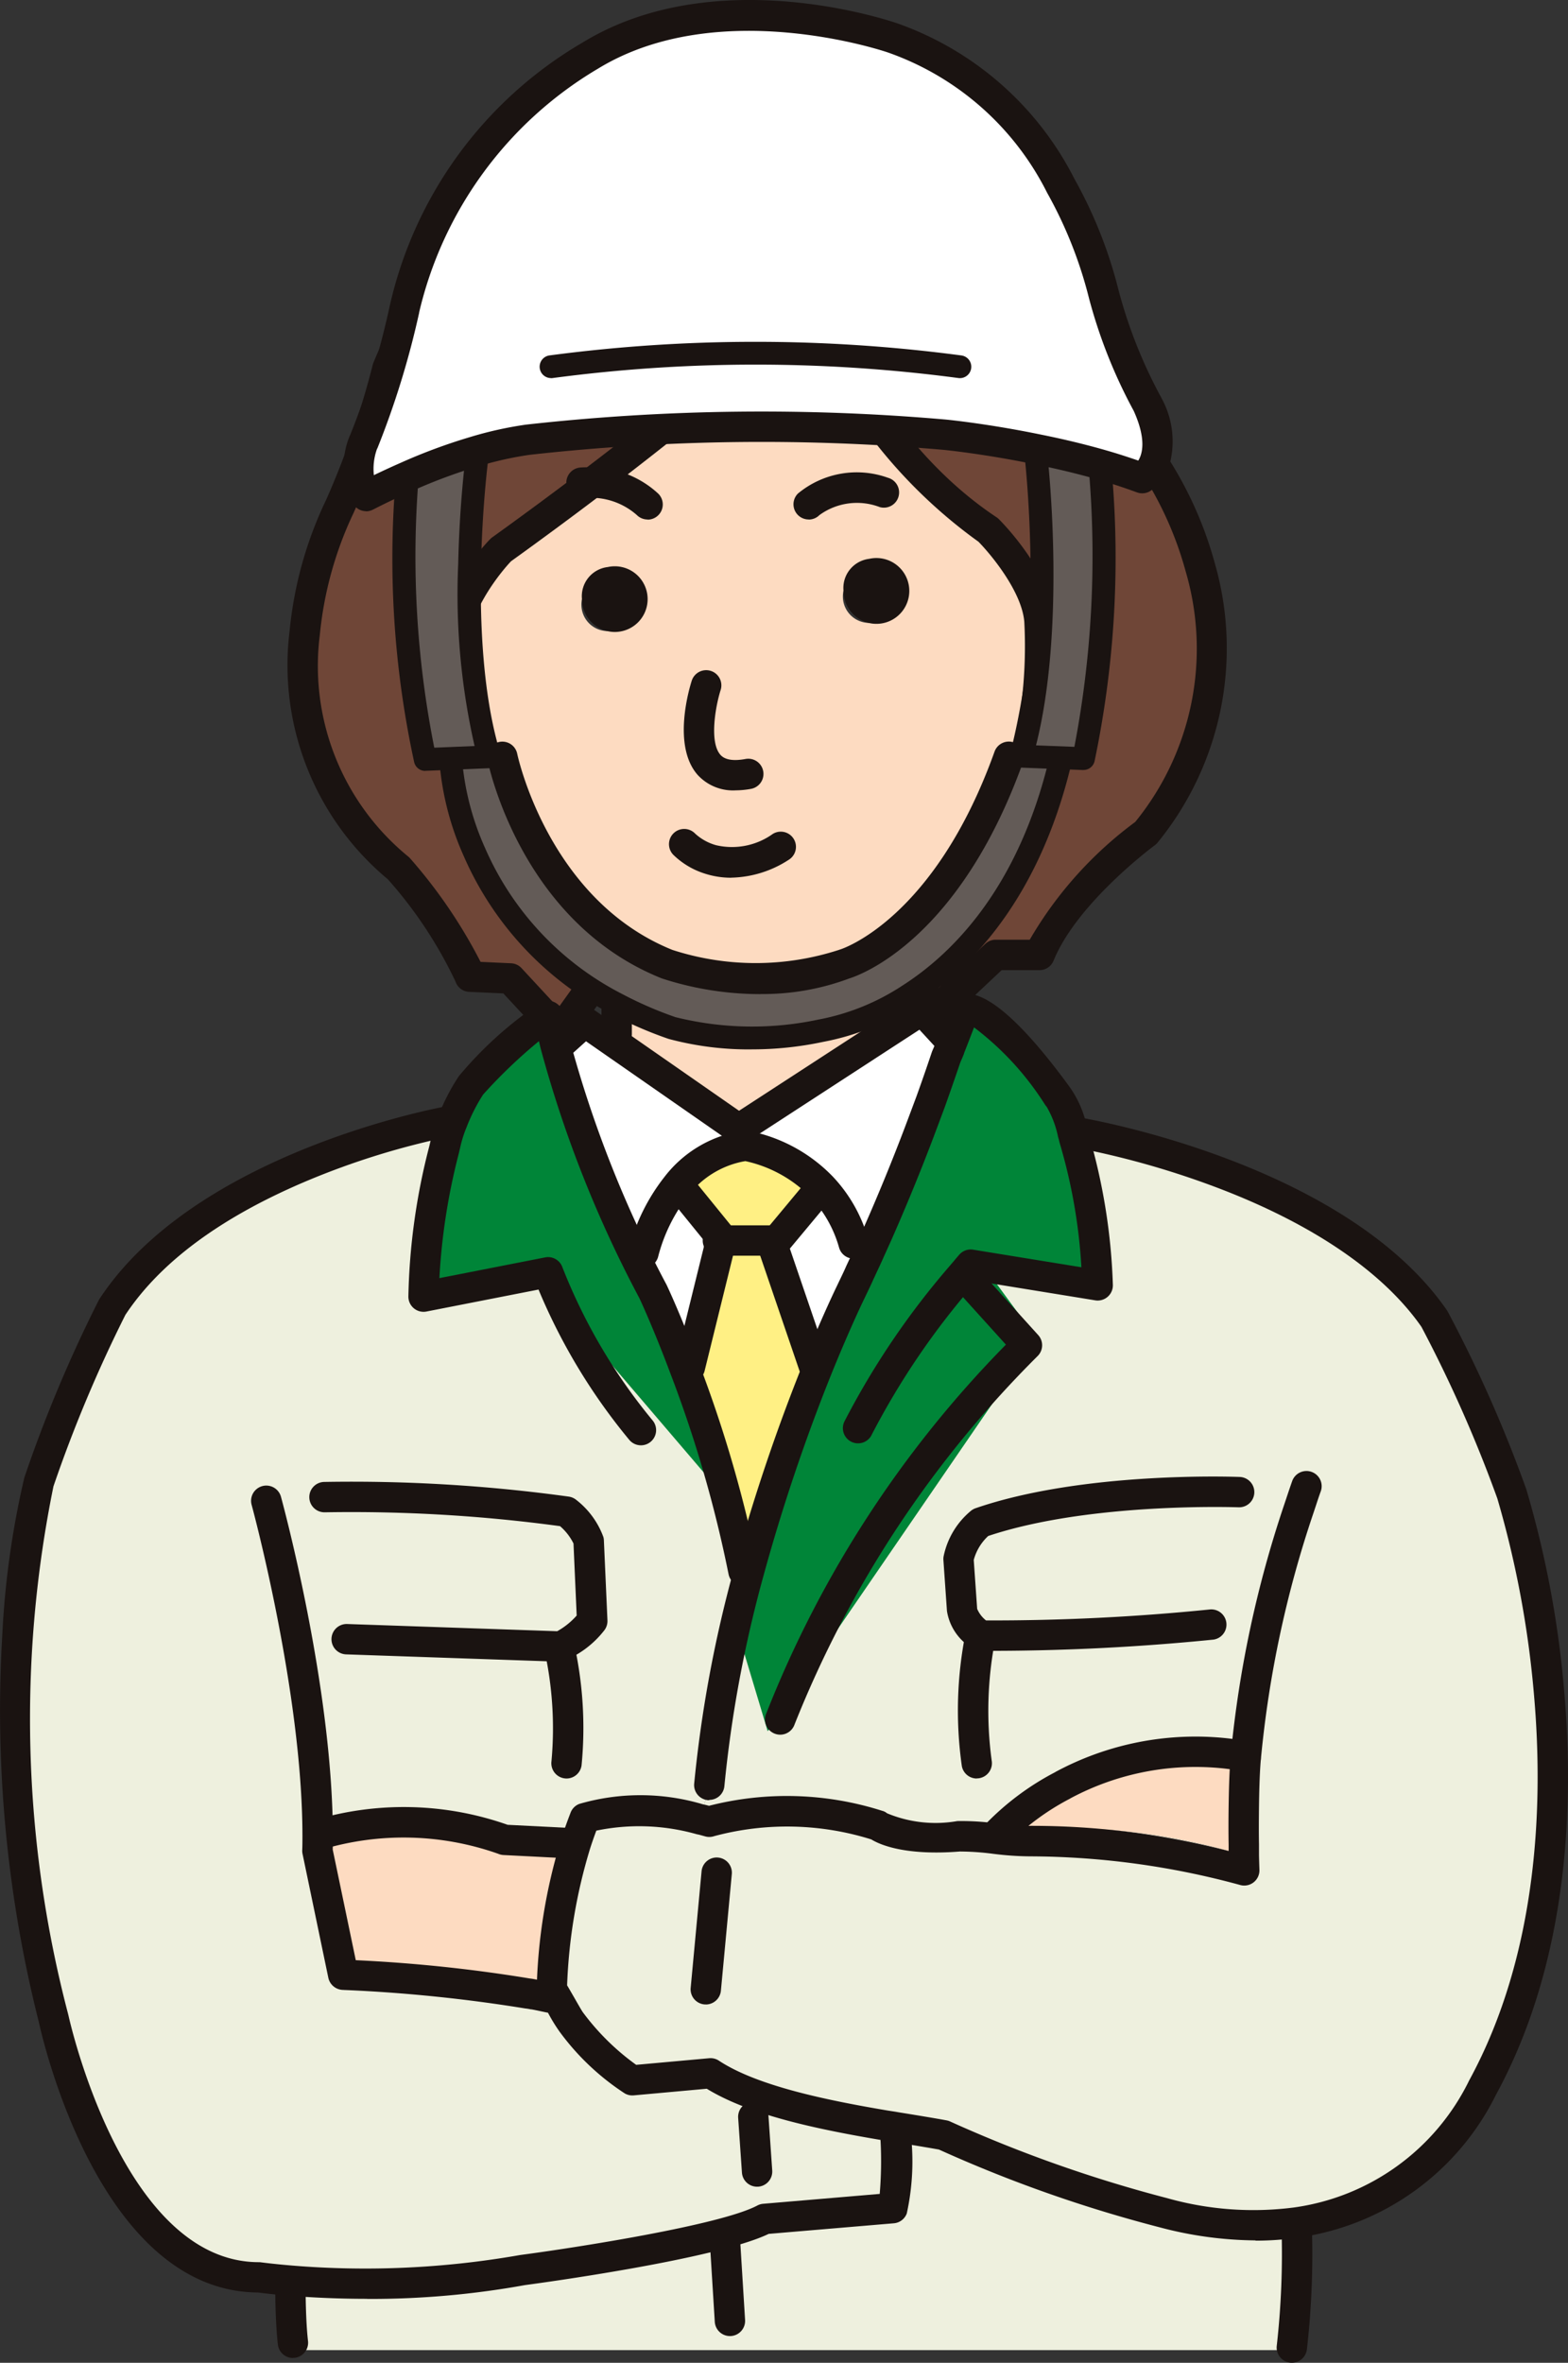
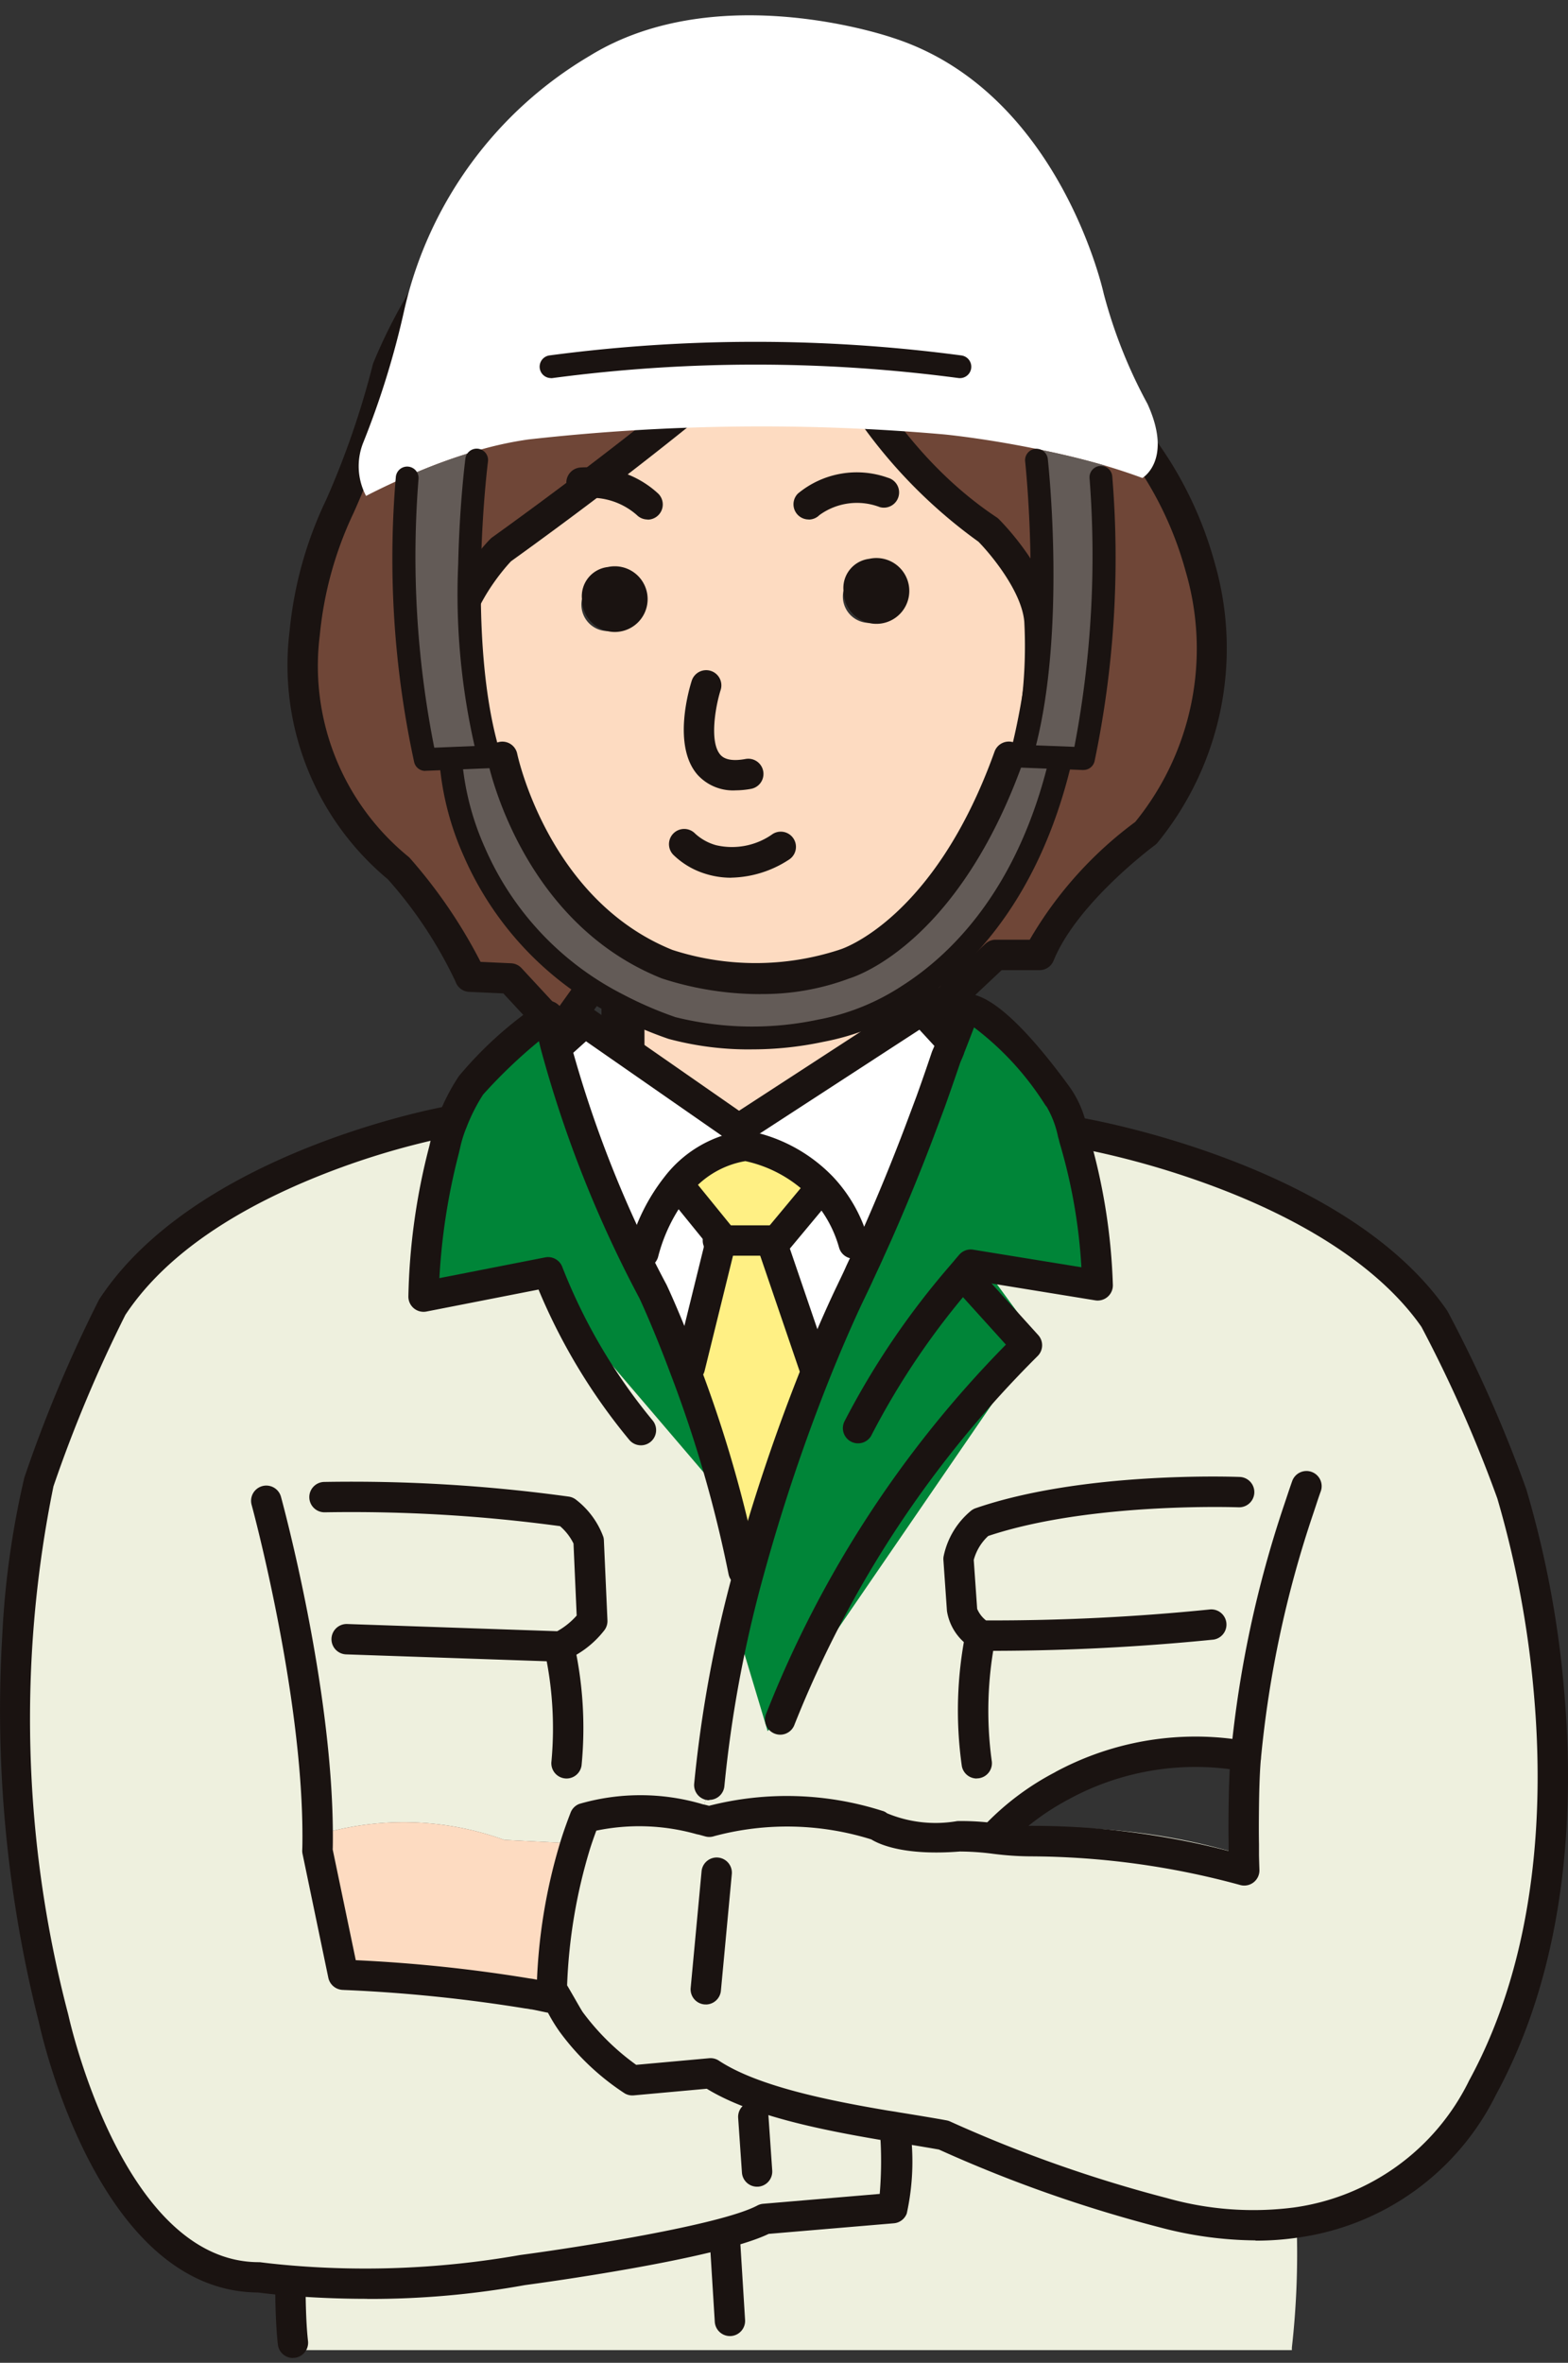
<svg xmlns="http://www.w3.org/2000/svg" width="74.791" height="112.655" viewBox="0 0 74.791 112.655">
  <rect x="0" y="0" width="74.791" height="112.655" fill="#333333" stroke="none" />
  <g transform="translate(15490.523 -2992.297)">
    <path d="M3592,2541.106c-1.33,1.007-2.767,2.073-4.331,3.2,0,0-2.62,2.62-2.444,5.631,0,0,.45,10.724,6.99,14.918l-1.75,2.444-2.356-2.542-1.926-.088c-.694-2.062-3.4-5.162-3.4-5.162-8.212-6.951-2.8-17.275-2.8-17.275a40.893,40.893,0,0,0,2.268-6.57,24.872,24.872,0,0,1,9.962-11.634c8.212-5.25,14.322.381,14.322.381s5.592-.567,9.434,9.571a22.563,22.563,0,0,0,2.278,5.436s7.332,9.2.176,18.4c0,0-3.852,2.816-5.074,5.817h-2.092l-2.8,2.63-1.662-2.063-.078-.108c7.576-5.875,6.628-16.414,6.628-16.414-.176-2.063-2.444-4.311-2.444-4.311-5.944-3.95-8.3-10.793-8.3-10.793l-.117-.117c-1.662,1.525-5.123,4.585-10.49,8.652" transform="translate(-19054.299 474.198)" fill="#6f4637" />
    <path d="M3639.69,2613.932c5.367-4.067,8.828-7.127,10.49-8.652l.117.117s2.356,6.844,8.3,10.793c0,0,2.268,2.249,2.444,4.311,0,0,.948,10.539-6.628,16.414-.391.3-.8.587-1.232.861l.176,5.161.205.215-4.4,4.194a8.868,8.868,0,0,0-3.4,4.448l-.44-.137-4.135-6.765.293-.176v-6.2a9.692,9.692,0,0,1-1.574-.841c-6.54-4.194-6.99-14.918-6.99-14.918-.176-3.011,2.444-5.631,2.444-5.631,1.564-1.124,3-2.19,4.331-3.2m14.459,5.162a1.258,1.258,0,1,0-1.232,1.535,1.4,1.4,0,0,0,1.232-1.535m-12.474.4a1.256,1.256,0,1,0-1.222,1.525,1.4,1.4,0,0,0,1.222-1.525" transform="translate(-19101.984 401.373)" fill="#fddbc1" />
    <path d="M3781.208,2701.476a1.569,1.569,0,1,1-1.222,1.525,1.4,1.4,0,0,1,1.222-1.525" transform="translate(-19230.275 317.466)" fill="#1a1311" />
    <path d="M3683.566,2704.537a1.566,1.566,0,1,1-1.232,1.535,1.4,1.4,0,0,1,1.232-1.535" transform="translate(-19145.098 314.796)" fill="#1a1311" />
    <path d="M3717.817,2804.656a4.067,4.067,0,0,1-1.222-.185,3.774,3.774,0,0,1-1.546-.915.724.724,0,0,1,1.052-1,2.443,2.443,0,0,0,.991.548,3.343,3.343,0,0,0,2.71-.537.724.724,0,1,1,.759,1.234,5.2,5.2,0,0,1-2.745.852" transform="translate(-19173.463 229.49)" fill="#1a1311" />
    <path d="M3722.813,2748.756a2.287,2.287,0,0,1-1.808-.743c-1.226-1.4-.377-4.174-.277-4.486a.724.724,0,0,1,1.378.445c-.237.742-.553,2.472-.012,3.087.211.241.614.308,1.2.2a.724.724,0,1,1,.261,1.425,4.14,4.14,0,0,1-.738.071" transform="translate(-19178.256 281.225)" fill="#1a1311" />
    <path d="M3762.031,2671.71a.724.724,0,0,1-.512-1.236,4.4,4.4,0,0,1,4.293-.753.724.724,0,0,1-.387,1.4,3.045,3.045,0,0,0-2.882.381.722.722,0,0,1-.512.212" transform="translate(-19213.982 345.355)" fill="#1a1311" />
    <path d="M3680.4,2669.764a.723.723,0,0,1-.512-.212,3.3,3.3,0,0,0-2.169-.824h-.025a2.641,2.641,0,0,0-.371,0,.724.724,0,0,1-.147-1.441,3.826,3.826,0,0,1,.6,0,4.671,4.671,0,0,1,3.137,1.248.724.724,0,0,1-.512,1.236" transform="translate(-19140.035 347.302)" fill="#1a1311" />
    <path d="M3636.531,2632.954a.724.724,0,0,1-.724-.724v-5.73a10.383,10.383,0,0,1-1.249-.7c-6.771-4.342-7.3-15.039-7.314-15.492-.192-3.286,2.539-6.057,2.656-6.174a.683.683,0,0,1,.089-.076c1.445-1.039,2.857-2.081,4.316-3.186,5.01-3.8,8.442-6.777,10.437-8.608.758-.7,1.138-1.08,1.141-1.083a.724.724,0,0,1,1.024,1.024c-.016.016-.4.4-1.184,1.124-2.021,1.855-5.489,4.867-10.544,8.7-1.451,1.1-2.856,2.136-4.292,3.169-.3.316-2.341,2.578-2.2,5.039,0,.115.516,10.413,6.658,14.351a8.969,8.969,0,0,0,1.464.783.725.725,0,0,1,.443.668v6.2a.724.724,0,0,1-.724.724" transform="translate(-19097.035 413.86)" fill="#1a1311" />
    <path d="M3767.155,2639.516a.724.724,0,0,1-.724-.7l-.176-5.162a.724.724,0,0,1,.334-.635c.439-.28.825-.549,1.177-.822a16.456,16.456,0,0,0,5.882-9.944,22.04,22.04,0,0,0,.469-5.833c-.122-1.432-1.575-3.191-2.186-3.813a24.208,24.208,0,0,1-8.522-11.119.724.724,0,0,1,1.369-.472c.023.067,2.357,6.666,8.017,10.426a.732.732,0,0,1,.109.089c.1.1,2.459,2.462,2.656,4.764a23.02,23.02,0,0,1-.486,6.215,18.114,18.114,0,0,1-6.42,10.833c-.291.225-.6.447-.938.672l.162,4.753a.725.725,0,0,1-.7.748h-.025" transform="translate(-19215.783 405.519)" fill="#1a1311" />
    <path d="M3585.526,2563.112a.724.724,0,0,1-.531-.232l-2.154-2.324-1.629-.074a.725.725,0,0,1-.654-.493,20.5,20.5,0,0,0-3.227-4.877,13.273,13.273,0,0,1-4.687-11.828,18.6,18.6,0,0,1,1.758-6.292,40.444,40.444,0,0,0,2.211-6.417.734.734,0,0,1,.03-.091,25.4,25.4,0,0,1,10.263-11.987,12.844,12.844,0,0,1,10.816-1.85,12.246,12.246,0,0,1,4.137,2.125c1.34.031,6.346.793,9.852,10.043.01.027.018.054.025.081a22.074,22.074,0,0,0,2.174,5.2,18.19,18.19,0,0,1,2.872,5.97,14.659,14.659,0,0,1-2.723,13.284.742.742,0,0,1-.144.14c-.037.027-3.7,2.733-4.83,5.505a.725.725,0,0,1-.671.451h-1.805l-2.587,2.433a.724.724,0,0,1-1.06-.073l-1.662-2.063a.724.724,0,1,1,1.128-.909l1.171,1.454,2.227-2.094a.726.726,0,0,1,.5-.2h1.623a18.581,18.581,0,0,1,5.031-5.614,13.083,13.083,0,0,0,2.409-11.938,16.763,16.763,0,0,0-2.639-5.488.722.722,0,0,1-.054-.079,23.159,23.159,0,0,1-2.349-5.589c-1.04-2.733-2.875-6.345-5.73-8.119a5.372,5.372,0,0,0-2.947-.95.707.707,0,0,1-.557-.188,10.582,10.582,0,0,0-3.856-2.015,11.411,11.411,0,0,0-9.585,1.711l-.041.024a24.367,24.367,0,0,0-9.621,11.224,40.625,40.625,0,0,1-2.311,6.669l-.006.012a17.43,17.43,0,0,0-1.606,5.809,11.729,11.729,0,0,0,4.229,10.576.713.713,0,0,1,.077.076,24.228,24.228,0,0,1,3.361,4.936l1.454.067a.722.722,0,0,1,.5.231l1.753,1.891,1.233-1.723a.724.724,0,0,1,1.177.843l-1.75,2.444a.724.724,0,0,1-.543.3h-.046" transform="translate(-19049.355 479.107)" fill="#1a1311" />
    <path d="M3695.417,2906.618a7.3,7.3,0,0,0-1.79,1.69l.01.358a30.135,30.135,0,0,1,10.458,1.263c.01.01.01.01.021.01s-.01-.179-.021-.527c-.01-.517-.01-1.154,0-1.82.01-.637.041-1.413.1-2.3h-.01l-.07-.02c-.49-.109-.96-.189-1.41-.249a10.142,10.142,0,0,0-7.219,1.551.589.589,0,0,1-.07.04m-17.238,1.591.42-1.631a60.153,60.153,0,0,1,1.88-10.125,89,89,0,0,1,3.27-9.717c.93-2.3,1.61-3.68,1.61-3.68.14-.3.291-.6.42-.9.17-.368.339-.716.49-1.064.11-.239.21-.467.32-.706.81-1.83,1.479-3.491,2.03-4.943.19-.507.37-.985.54-1.442.36-.945.66-1.8.9-2.506l.03-.09c.35-.885.69-1.8.69-1.8s1.04-.517,4.419,4.118a4.1,4.1,0,0,1,.74,1.79l.31-.049a.159.159,0,0,1,.04.01c.72.129,12.349,2.287,16.9,8.862a64.127,64.127,0,0,1,3.689,8.334s5.24,16.172-1.4,28.335a11.79,11.79,0,0,1-8.879,6.416,15.761,15.761,0,0,1-6.33-.458,64.767,64.767,0,0,1-10.479-3.7s-.39-.08-2.31-.388c-.149-.03-.32-.05-.49-.08-2.83-.478-6.329-1.164-8.329-2.486l-3.73.338a11.223,11.223,0,0,1-2.91-2.775c-.09-.1-.41-.676-.65-1.094.05.01.09.02.13.03-.14-.159-.28-.328-.41-.5a25.742,25.742,0,0,1,1.13-6.922c.13-.417.28-.826.44-1.243a9.794,9.794,0,0,1,5.509.06Z" transform="translate(-19135.291 170.826)" fill="#eef0de" />
    <path d="M3485.1,2911.119c0,.249,0,.5-.01.746l1.23,5.908s.06,0,.16.01c.89.05,5.229.318,8.639.885.1.01.2.03.3.05.4.07.78.139,1.14.219.24.418.56.994.65,1.094a11.232,11.232,0,0,0,2.91,2.775l3.729-.338c2,1.323,5.5,2.009,8.329,2.487.17.03.34.05.49.08l-.02.149a11.384,11.384,0,0,1-.12,3.719l-6.109.517c-2.28,1.214-11.539,2.437-11.539,2.437a43.372,43.372,0,0,1-11.039.507c-.97-.08-1.54-.159-1.54-.159-7.169,0-9.789-12.343-9.789-12.343-3.669-14.431-.7-25.581-.7-25.581a65.3,65.3,0,0,1,3.5-8.335c4.18-6.355,14.658-8.593,15.948-8.842.08-.02.13-.03.13-.03l.14.05a9.111,9.111,0,0,1,.9-1.76,17.8,17.8,0,0,1,3.67-3.3s.02,0,.35,1.383a56.1,56.1,0,0,0,4.659,11.766s.67,1.412,1.52,3.69a60.041,60.041,0,0,1,2.79,9.638l.25.07a60.106,60.106,0,0,0-1.88,10.125l-.42,1.631h-.01a9.792,9.792,0,0,0-5.509-.06c-.16.418-.31.825-.44,1.243l-.08-.03-3.32-.169a14.1,14.1,0,0,0-8.909-.229" transform="translate(-18960.479 168.671)" fill="#eef0de" />
    <path d="M3633.812,2897.014c-.829-2.2-2.419-6.856-2.419-6.856a94.1,94.1,0,0,1-4.845-13.277c-.4-1.443-.585-2.262-.585-2.262a22.086,22.086,0,0,0-5.069,4.739s-.068.348-.176.952c-.059.348-.5.938-.579,1.449-.312,2.119-.907,2.383-1.025,5.669l5.806-.82Z" transform="translate(-19089.955 166.44)" fill="#008538" />
    <path d="M3741.557,2897.276c.828-2.2,4.371-15.027,4.371-15.027,2.544-5.62,5.255-10.453,6.015-13.186.4-1.443.585-2.262.585-2.262a22.088,22.088,0,0,1,5.069,4.74s.068.348.176.952q.088.522.2,1.29a32.78,32.78,0,0,1,.86,5.94l-5.6-.205,2.459,3.347-12.841,18.715Z" transform="translate(-19196.756 173.26)" fill="#008538" />
    <path d="M3621.478,3291.456a39.959,39.959,0,0,1-.229,5.8v.119H3573.6v-.348c-.12-1.044-.12-2.556-.12-2.556l.03-.407a43.376,43.376,0,0,0,11.039-.507s9.259-1.223,11.539-2.437l6.109-.517a11.37,11.37,0,0,0,.12-3.72l.02-.149c1.92.308,2.31.388,2.31.388a64.709,64.709,0,0,0,10.479,3.7,15.751,15.751,0,0,0,6.329.458Z" transform="translate(-19050.152 -193.027)" fill="#eef0de" />
    <path d="M3929.557,3149.079h.01c-.06.885-.09,1.661-.1,2.3.01-.766.03-1.581.09-2.3" transform="translate(-19360.662 -72.959)" fill="#fddbc1" />
-     <path d="M3858,3147.022l.07.02c-.06.716-.08,1.532-.09,2.3-.01.667-.01,1.3,0,1.821v.517a30.139,30.139,0,0,0-10.459-1.263l-.01-.358a7.318,7.318,0,0,1,1.79-1.691.546.546,0,0,0,.07-.04,13.429,13.429,0,0,1,7.219-1.552c.45.06.92.14,1.41.249" transform="translate(-19289.178 -70.921)" fill="#fddbc1" />
    <path d="M3929.487,3181.84c-.01,0-.01,0-.02-.01v-.517c.01.348.02.527.02.527" transform="translate(-19360.662 -101.075)" fill="#fddbc1" />
    <path d="M3869.293,3146.271a13.433,13.433,0,0,0-7.219,1.552,10.145,10.145,0,0,1,7.219-1.552" transform="translate(-19301.877 -70.419)" fill="#fddbc1" />
    <path d="M3744.8,2878.258a6.867,6.867,0,0,0-3.62-1.969,1.315,1.315,0,0,0-.23.03l-.12-.835,7.469-4.854,1.27-.826,1.28,1.392.19.06c-.04.11-.07.219-.12.338l-.03.09c-.05.129-.11.259-.16.378-.21.626-.46,1.342-.74,2.128-.17.458-.35.935-.54,1.442-.58,1.512-1.26,3.193-2.03,4.943-.11.239-.21.468-.32.707-.16.358-.32.706-.49,1.064-.13.3-.28.6-.42.9,0,0-.68,1.383-1.61,3.68l-.14-.08-1.98-5.8,2.22-2.666Z" transform="translate(-19196.123 170.64)" fill="#fff" />
    <path d="M3813.269,2884.9c.05-.119.11-.249.16-.378-.24.706-.54,1.562-.9,2.507.28-.786.53-1.5.74-2.128" transform="translate(-19258.662 157.805)" fill="#fff" />
-     <path d="M3706.995,2847.225l.1.219-.11,3.471.01.02-7.469,4.854-6.05-4.207.23-.318v-3.471l.08-.149a17.849,17.849,0,0,0,2.48,1.074,14.736,14.736,0,0,0,6.759.119,10.764,10.764,0,0,0,3.969-1.611" transform="translate(-19154.816 190.335)" fill="#fddbc1" />
    <path d="M3719.577,2925.083l.03-.109-1.98-2.437-.2-.02a5.066,5.066,0,0,1,3.11-1.92,1.342,1.342,0,0,1,.23-.029,6.864,6.864,0,0,1,3.62,1.969l-.12.119-2.22,2.666h-2.53Z" transform="translate(-19175.707 126.361)" fill="#fff084" />
    <path d="M3726.961,2963.582l.14.079a88.884,88.884,0,0,0-3.27,9.717l-.25-.069a59.99,59.99,0,0,0-2.79-9.637l.23-.09,1.43-5.8h2.53Z" transform="translate(-19178.643 93.901)" fill="#fff084" />
    <path d="M3678.17,2882.176l.2.02,1.98,2.437-.03.109-.061.239-1.43,5.8-.23.089c-.85-2.278-1.52-3.69-1.52-3.69a56.1,56.1,0,0,1-4.66-11.766l.24-.05,1.16-1.044,1.29.9,6.049,4.207.12.835a5.067,5.067,0,0,0-3.11,1.919" transform="translate(-19136.449 166.702)" fill="#fff" />
    <path d="M3595.741,3174.112l.08.03a25.733,25.733,0,0,0-1.13,6.922c.04.06.15.249.28.468-.36-.079-.74-.149-1.14-.219-.1-.02-.2-.04-.3-.05a73.177,73.177,0,0,0-8.639-.885c-.1-.01-.16-.01-.16-.01l-1.23-5.908c.01-.249.01-.5.01-.746a14.1,14.1,0,0,1,8.909.229Z" transform="translate(-19058.891 -93.923)" fill="#fddbc1" />
    <path d="M3671.09,3235.345c.13.169.27.338.41.5-.04-.01-.08-.02-.13-.03-.13-.219-.24-.408-.28-.467" transform="translate(-19135.291 -148.205)" fill="#fddbc1" />
    <path d="M3603.022,3230.859c-3.41-.567-7.749-.835-8.639-.885a73.2,73.2,0,0,1,8.639.885" transform="translate(-19068.381 -143.52)" fill="#fddbc1" />
    <path d="M3690.331,2850.915a.724.724,0,0,1-.725-.724v-3.471a.724.724,0,0,1,1.449,0v3.471a.724.724,0,0,1-.724.724" transform="translate(-19151.439 191.408)" fill="#1a1311" />
    <path d="M3794.277,2848.188h-.023a.724.724,0,0,1-.7-.747l.11-3.471a.724.724,0,1,1,1.448.045l-.11,3.472a.724.724,0,0,1-.723.7" transform="translate(-19242.107 193.786)" fill="#1a1311" />
    <path d="M3677.853,2871.261a.726.726,0,0,1-.414-.129l-6.867-4.775-.733.66a.724.724,0,1,1-.969-1.076l1.16-1.044a.724.724,0,0,1,.9-.057l1.29.9,5.65,3.93,8.33-5.414a.724.724,0,0,1,.928.118l1.28,1.392a.724.724,0,1,1-1.066.98l-.866-.941-8.225,5.346a.723.723,0,0,1-.395.117" transform="translate(-19133.143 175.587)" fill="#1a1311" />
    <path d="M3751.382,2985.532a.714.714,0,0,1-.242-.042.724.724,0,0,1-.44-.925,52.387,52.387,0,0,1,11.448-17.63l-2.593-2.867a.724.724,0,0,1,1.034-1.012l.2.189a.714.714,0,0,1,.142.186l2.758,3.048a.724.724,0,0,1-.034,1.006,51.731,51.731,0,0,0-11.59,17.565.724.724,0,0,1-.682.482" transform="translate(-19204.691 89.473)" fill="#1a1311" />
    <path d="M3700.349,2921.449a.71.71,0,0,1-.194-.027.724.724,0,0,1-.5-.891,9.307,9.307,0,0,1,1.686-3.417,5.772,5.772,0,0,1,3.548-2.176,1.931,1.931,0,0,1,.354-.04.717.717,0,0,1,.1.008,7.586,7.586,0,0,1,4.041,2.188,7.158,7.158,0,0,1,1.679,2.962.724.724,0,1,1-1.391.4,5.728,5.728,0,0,0-1.341-2.369,6.157,6.157,0,0,0-3.124-1.736l-.058.01-.036.006a4.364,4.364,0,0,0-2.653,1.659,7.874,7.874,0,0,0-1.415,2.891.725.725,0,0,1-.7.531" transform="translate(-19160.178 131.307)" fill="#1a1311" />
    <path d="M3750.624,2941.16a.724.724,0,0,1-.686-.491l-1.98-5.8a.724.724,0,0,1,.129-.7l2.219-2.666a.724.724,0,0,1,1.113.927l-1.96,2.353,1.849,5.414a.725.725,0,0,1-.685.958" transform="translate(-19202.307 117.046)" fill="#1a1311" />
    <path d="M3714.508,2940.345a.725.725,0,0,1-.7-.9l1.43-5.8-1.749-2.153a.724.724,0,0,1,1.125-.914l1.98,2.437a.724.724,0,0,1,.136.649l-.085.332-1.43,5.8a.724.724,0,0,1-.7.551" transform="translate(-19172.129 117.862)" fill="#1a1311" />
    <path d="M3699.706,2963.464a18.2,18.2,0,0,1-4.566-.623,65.029,65.029,0,0,1-10.529-3.708c-.2-.037-.768-.137-2.192-.366l-.026,0c-.074-.015-.154-.027-.236-.039s-.158-.023-.238-.038c-3.146-.531-6.331-1.2-8.384-2.457l-3.484.316a.722.722,0,0,1-.427-.093,11.883,11.883,0,0,1-3.111-2.946,7.763,7.763,0,0,1-.563-.923l-.247-.427c-.074-.125-.132-.225-.159-.266a.741.741,0,0,1-.122-.4,26.254,26.254,0,0,1,1.163-7.141c.144-.46.31-.908.454-1.284a.723.723,0,0,1,.416-.417,10.435,10.435,0,0,1,5.9.021l.031.006c.091.019.176.042.257.063a14.974,14.974,0,0,1,8.263.241.529.529,0,0,1,.225.115,6.019,6.019,0,0,0,3.355.373,12.129,12.129,0,0,1,1.859.113,14.655,14.655,0,0,0,1.54.114,37.452,37.452,0,0,1,9.542,1.2v-.3c-.01-.527-.01-1.163,0-1.838s.028-1.574.093-2.347c0-.021,0-.043.008-.065s0-.017,0-.024a53.081,53.081,0,0,1,2.553-11.951l.093-.277c.091-.275.184-.554.283-.833a.724.724,0,0,1,1.366.482c-.1.271-.185.541-.274.807l-.092.276a51.623,51.623,0,0,0-2.482,11.588,1.021,1.021,0,0,1-.017.168c-.058.716-.075,1.547-.083,2.2s-.01,1.284,0,1.8c0,0,0,.01,0,.014v.509c.01.424.02.685.02.688a.724.724,0,0,1-.891.731,38.406,38.406,0,0,0-10.065-1.373,14.762,14.762,0,0,1-1.743-.121,12.615,12.615,0,0,0-1.589-.11c-2.621.207-3.82-.328-4.225-.577a13.435,13.435,0,0,0-7.491-.156.725.725,0,0,1-.421.015l-.138-.038c-.078-.022-.147-.041-.214-.056a.6.6,0,0,1-.07-.014,10.053,10.053,0,0,0-4.782-.169c-.1.272-.206.568-.3.866a25.444,25.444,0,0,0-1.093,6.51l.076.128.259.447c.133.233.354.621.423.719l.019.024a11.532,11.532,0,0,0,2.518,2.472l3.481-.315a.722.722,0,0,1,.465.117c1.821,1.2,5.091,1.877,8.05,2.377l.207.032c.1.016.2.03.29.048,1.9.306,2.311.389,2.327.392a.69.69,0,0,1,.178.061,64.507,64.507,0,0,0,10.335,3.646,15.128,15.128,0,0,0,6.042.443,10.967,10.967,0,0,0,8.323-5.988c.008-.02.018-.04.028-.058,3.337-6.115,3.532-13.319,3.107-18.285a47.722,47.722,0,0,0-1.757-9.471,64.317,64.317,0,0,0-3.621-8.186c-1.794-2.572-5.088-4.837-9.529-6.553a40.846,40.846,0,0,0-6.88-1.977c-.022,0-.043-.009-.065-.015a.724.724,0,0,1,.153-1.433.777.777,0,0,1,.207.029c1.463.266,12.728,2.509,17.327,9.155a.678.678,0,0,1,.039.063,64.176,64.176,0,0,1,3.737,8.439l.008.021a48.034,48.034,0,0,1,1.822,9.768c.446,5.168.241,12.676-3.261,19.112a12.432,12.432,0,0,1-9.426,6.812,13.729,13.729,0,0,1-2.049.149m-32.094-10.9.013.015-.013-.015m30.942-12.324h0m-7.254-28.874h0Zm0,0h0Zm0,0h0Zm-.182-.027h0" transform="translate(-19130.346 135.653)" fill="#1a1311" />
    <path d="M3482.537,2962.515c-1.5,0-2.777-.072-3.684-.145-.829-.068-1.37-.136-1.531-.157-7.569-.054-10.293-12.2-10.445-12.9a60.568,60.568,0,0,1-1.744-18.412,41.9,41.9,0,0,1,1.049-7.52c0-.016.009-.031.014-.047a65.391,65.391,0,0,1,3.543-8.437.722.722,0,0,1,.037-.062c4.364-6.636,15.094-8.9,16.4-9.151.089-.022.144-.032.144-.032a.724.724,0,0,1,.285,1.42c-.006,0-.043.009-.1.023l-.038.008a36.722,36.722,0,0,0-6.748,2.088c-4.1,1.72-7.034,3.876-8.712,6.41a65.514,65.514,0,0,0-3.431,8.175,55.465,55.465,0,0,0,.708,25.195c0,.01,0,.019.007.028.025.118,2.582,11.769,9.081,11.769a.683.683,0,0,1,.1.007c.005,0,.565.078,1.5.155a42.616,42.616,0,0,0,10.846-.5l.039-.006c2.539-.336,9.518-1.414,11.293-2.358a.73.73,0,0,1,.279-.082l5.558-.471a18.607,18.607,0,0,0,.01-3,.724.724,0,1,1,1.446-.083,11.55,11.55,0,0,1-.166,4.018.724.724,0,0,1-.616.466l-5.97.505c-2.528,1.217-11.035,2.364-11.625,2.442a41.3,41.3,0,0,1-7.527.659" transform="translate(-18955.549 139.387)" fill="#1a1311" />
    <path d="M3572.967,3072.472a.727.727,0,0,1-.147-.015l-.214-.045c-.172-.037-.334-.072-.493-.1l-.027,0c-.088-.018-.167-.033-.23-.039l-.06-.008a72.974,72.974,0,0,0-8.54-.875l-.04,0c-.049-.005-.083-.006-.093-.006a.732.732,0,0,1-.7-.577l-1.23-5.908a.711.711,0,0,1-.015-.176c.01-.234.01-.469.01-.717-.01-6.859-2.4-15.664-2.424-15.751a.724.724,0,0,1,1.4-.383c.1.368,2.465,9.076,2.475,16.134,0,.224,0,.453-.007.686l1.1,5.275a71.46,71.46,0,0,1,8.308.873c.117.013.227.035.324.054.193.031.378.072.558.11l.2.042a.724.724,0,0,1-.146,1.434" transform="translate(-19037.285 15.79)" fill="#1a1311" />
-     <path d="M3593.031,3169.87h-.037l-3.32-.169a.721.721,0,0,1-.251-.059,13.528,13.528,0,0,0-8.416-.2.78.78,0,0,1-.086.02c-.02,0-.044.014-.068.022l-.458-1.374a2.077,2.077,0,0,1,.237-.067,14.9,14.9,0,0,1,9.239.217l3.2.162a.724.724,0,0,1-.036,1.448" transform="translate(-19056.18 -88.958)" fill="#1a1311" />
    <path d="M3832.553,3146.418a.724.724,0,0,1-.539-1.207,12.909,12.909,0,0,1,3.265-2.431l.02-.011h0c.018-.012.036-.022.054-.032a14.082,14.082,0,0,1,7.6-1.634c.455.03.953.09,1.481.177a.724.724,0,1,1-.237,1.429c-.481-.08-.931-.134-1.339-.161a12.637,12.637,0,0,0-6.807,1.456c-.043.027-.077.044-.1.056a11.762,11.762,0,0,0-2.866,2.12.724.724,0,0,1-.538.239m2.739-3.644h0" transform="translate(-19275.496 -65.975)" fill="#1a1311" />
    <path d="M3741.543,3281.378a.724.724,0,0,1-.722-.674l-.18-2.606a.724.724,0,0,1,1.445-.1l.18,2.606a.725.725,0,0,1-.673.773h-.051" transform="translate(-19195.955 -184.821)" fill="#1a1311" />
    <path d="M3592.485,3054.485h-.024l-10.139-.348a.724.724,0,1,1,.049-1.448l10.017.344a3.509,3.509,0,0,0,.93-.748l-.152-3.434a2.624,2.624,0,0,0-.642-.828,74.1,74.1,0,0,0-11.2-.66h-.024a.724.724,0,0,1-.023-1.448,75.718,75.718,0,0,1,11.665.7.728.728,0,0,1,.35.152,3.961,3.961,0,0,1,1.3,1.777.7.7,0,0,1,.023.149l.17,3.819a.729.729,0,0,1-.167.5,4.648,4.648,0,0,1-1.957,1.454.726.726,0,0,1-.17.02" transform="translate(-19056.334 17.039)" fill="#1a1311" />
    <path d="M3819.043,3052.3a.722.722,0,0,1-.449-.157,2.517,2.517,0,0,1-1.154-1.743l-.169-2.425a.705.705,0,0,1,.007-.167,3.805,3.805,0,0,1,1.315-2.192.734.734,0,0,1,.213-.117c5.128-1.764,12.3-1.5,12.6-1.491a.724.724,0,1,1-.057,1.447c-.07,0-7.075-.257-11.94,1.368a2.4,2.4,0,0,0-.691,1.143l.163,2.331a1.4,1.4,0,0,0,.422.552,103.159,103.159,0,0,0,10.642-.519.724.724,0,0,1,.206,1.434,106.9,106.9,0,0,1-11.112.535m-.155-1.939h0Zm0,0h0Zm0,0h0Z" transform="translate(-19262.795 18.708)" fill="#1a1311" />
    <path d="M3669.234,3108.776a.727.727,0,0,1-.719-.821,17.265,17.265,0,0,0-.337-5.307.724.724,0,0,1,1.41-.333,18.479,18.479,0,0,1,.363,5.833.725.725,0,0,1-.717.628" transform="translate(-19132.734 -31.682)" fill="#1a1311" />
    <path d="M3823.484,3105.244a.724.724,0,0,1-.711-.592,18.845,18.845,0,0,1,.183-6.37.724.724,0,0,1,1.417.3,17.657,17.657,0,0,0-.177,5.8.725.725,0,0,1-.579.845.736.736,0,0,1-.134.012" transform="translate(-19267.418 -28.15)" fill="#1a1311" />
    <path d="M3723.6,3193.162a.652.652,0,0,1-.069,0,.723.723,0,0,1-.653-.788l.52-5.56a.724.724,0,0,1,1.442.135l-.52,5.56a.725.725,0,0,1-.72.657" transform="translate(-19180.457 -105.297)" fill="#1a1311" />
    <path d="M3636.521,2517.161c1.231,2.69-.242,3.538-.242,3.538-.589-.22-1.2-.418-1.81-.6-1.074-.314-2.147-.565-3.137-.764-2.526-.524-4.494-.712-4.494-.712a99.635,99.635,0,0,0-19.861.241,17.224,17.224,0,0,0-2.579.576,26.087,26.087,0,0,0-3.21,1.193c-1.168.513-1.937.921-1.937.921a3.028,3.028,0,0,1-.126-2.565,40.547,40.547,0,0,0,1.958-6.344,18.947,18.947,0,0,1,8.831-12.071c6.136-3.779,14.472-.858,14.472-.858,7.967,2.565,10.051,12.2,10.051,12.2a23.454,23.454,0,0,0,2.084,5.245" transform="translate(-19072.313 494.388)" fill="#fff" />
    <path d="M3850.322,2661.417l-.168.565a47.258,47.258,0,0,1-.832,13.411l-1.1-.042-1.863-.073c1.663-5.612.726-14.112.726-14.112l.105-.513c.989.2,2.063.45,3.136.764" transform="translate(-19288.164 353.074)" fill="#635b57" />
    <path d="M3662.372,2775.215l-.01.2c-1.495,6.219-4.621,9.454-7.22,11.118a11.339,11.339,0,0,1-4.178,1.7,15.517,15.517,0,0,1-7.115-.125,18.709,18.709,0,0,1-2.61-1.131,14.66,14.66,0,0,1-7.936-11.558l-.011-.167,1.853-.073h.61s1.473,7.318,7.852,9.883a13.534,13.534,0,0,0,8.462,0s4.778-1.34,7.841-9.883l.6-.031Z" transform="translate(-19102.32 253.21)" fill="#635b57" />
    <path d="M3619.976,2676.025l-1.853.073-1.21.052a45.687,45.687,0,0,1-.863-13.421l-.021-.063a26.085,26.085,0,0,1,3.21-1.194l.126.408s-1.1,8.532.611,14.144" transform="translate(-19087.152 352.359)" fill="#635b57" />
-     <path d="M3594.323,2517.269a.724.724,0,0,1-.6-.321,3.751,3.751,0,0,1-.193-3.247.639.639,0,0,1,.031-.065,37.921,37.921,0,0,0,1.887-6.156,19.5,19.5,0,0,1,9.177-12.544c6.307-3.87,14.6-1.079,15.063-.917a15.1,15.1,0,0,1,8.416,7.4,21.56,21.56,0,0,1,2.108,5.315,23,23,0,0,0,2,5.052.643.643,0,0,1,.034.066,4.275,4.275,0,0,1,.356,3.343,2.243,2.243,0,0,1-.9,1.125.723.723,0,0,1-.614.051c-.545-.2-1.137-.4-1.76-.58h0c-.949-.278-1.984-.53-3.076-.75-2.458-.51-4.4-.7-4.42-.7a99.8,99.8,0,0,0-19.7.238,16.413,16.413,0,0,0-2.468.552,25.214,25.214,0,0,0-3.12,1.16c-1.132.5-1.886.9-1.894.9a.726.726,0,0,1-.339.084m.533-2.987a2.808,2.808,0,0,0-.153,1.262c.33-.159.761-.361,1.266-.583a26.707,26.707,0,0,1,3.295-1.225,17.869,17.869,0,0,1,2.688-.6,101.389,101.389,0,0,1,20.022-.244c.086.008,2.041.2,4.577.724,1.128.227,2.2.489,3.192.778.494.144.97.3,1.421.455.2-.319.392-1.022-.217-2.369a24.315,24.315,0,0,1-2.138-5.387c0-.012-.006-.025-.009-.037a20.391,20.391,0,0,0-1.983-4.974,13.491,13.491,0,0,0-7.583-6.687l-.017-.006c-.08-.028-8.09-2.758-13.853.792l-.04.023a18.369,18.369,0,0,0-8.461,11.578l0,.017a41.077,41.077,0,0,1-2,6.483" transform="translate(-19067.381 499.402)" fill="#1a1311" />
    <path d="M3613.192,2675.774a.543.543,0,0,1-.526-.41,45.794,45.794,0,0,1-.877-13.6.543.543,0,1,1,1.083.087,46.708,46.708,0,0,0,.751,12.816l1.923-.079a32.519,32.519,0,0,1-.782-8.673c.062-2.831.331-4.937.343-5.026a.543.543,0,1,1,1.077.139c-.011.084-1.069,8.483.591,13.916a.543.543,0,0,1-.5.7l-3.061.126h-.024" transform="translate(-19083.432 353.279)" fill="#1a1311" />
    <path d="M3845.613,2675.732h-.021l-2.969-.115a.543.543,0,0,1-.5-.7,32.111,32.111,0,0,0,.964-8.989c-.025-2.769-.255-4.888-.257-4.909a.543.543,0,1,1,1.08-.119c.037.338.861,8.04-.562,13.656l1.83.071a48.3,48.3,0,0,0,.724-12.809.543.543,0,0,1,1.083-.085,47.365,47.365,0,0,1-.845,13.582.543.543,0,0,1-.528.415" transform="translate(-19284.455 353.279)" fill="#1a1311" />
    <path d="M3659.936,2781.754a15.18,15.18,0,0,1-4.7-.749l-.025-.01c-6.664-2.68-8.228-10.1-8.292-10.412a.724.724,0,0,1,1.42-.287c.014.07,1.481,6.959,7.4,9.349a12.863,12.863,0,0,0,7.944,0,.693.693,0,0,1,.068-.023c.04-.012,4.479-1.407,7.355-9.43a.724.724,0,0,1,1.363.489c-3.04,8.48-7.765,10.162-8.287,10.324a11.75,11.75,0,0,1-4.24.745" transform="translate(-19114.191 257.942)" fill="#1a1311" />
    <path d="M3644.015,2787.269a14.69,14.69,0,0,1-3.961-.5l-.021-.007a19.119,19.119,0,0,1-2.685-1.164,15.43,15.43,0,0,1-7.073-7.559,13.694,13.694,0,0,1-1.151-4.457.543.543,0,0,1,1.085-.044,12.917,12.917,0,0,0,1.081,4.112,14.194,14.194,0,0,0,6.567,6.988,18.058,18.058,0,0,0,2.523,1.094,15.164,15.164,0,0,0,6.833.112.4.4,0,0,1,.046-.008,10.977,10.977,0,0,0,3.956-1.616c2.366-1.515,5.5-4.618,6.983-10.786a.543.543,0,1,1,1.056.254c-1.567,6.52-4.919,9.825-7.455,11.449a11.957,11.957,0,0,1-4.377,1.774,16.273,16.273,0,0,1-3.406.357" transform="translate(-19098.684 255.062)" fill="#1a1311" />
    <path d="M3667.07,2622.208a.543.543,0,0,1-.086-1.079,74.643,74.643,0,0,1,19.664,0,.543.543,0,1,1-.149,1.076,73.456,73.456,0,0,0-19.342,0,.524.524,0,0,1-.087.007" transform="translate(-19131.311 388.116)" fill="#1a1311" />
    <path d="M3730.817,2951.694h-2.68a.724.724,0,0,1,0-1.448h2.68a.724.724,0,1,1,0,1.448" transform="translate(-19184.418 100.474)" fill="#1a1311" />
-     <path d="M3942.446,3325.29a.725.725,0,0,1-.718-.827,39.379,39.379,0,0,0,.223-5.669.724.724,0,1,1,1.448-.052,40.125,40.125,0,0,1-.237,5.927.724.724,0,0,1-.716.621" transform="translate(-19371.35 -220.339)" fill="#1a1311" />
    <path d="M3568.658,3345.64a.724.724,0,0,1-.718-.642c-.123-1.073-.125-2.575-.125-2.639a.724.724,0,1,1,1.448,0c0,.015,0,1.483.115,2.473a.724.724,0,0,1-.636.8.748.748,0,0,1-.084,0" transform="translate(-19045.209 -240.917)" fill="#1a1311" />
    <path d="M3731.1,3329.585a.724.724,0,0,1-.722-.679l-.23-3.71a.724.724,0,1,1,1.445-.089l.23,3.709a.725.725,0,0,1-.679.768h-.045" transform="translate(-19186.807 -225.907)" fill="#1a1311" />
    <path d="M3724.929,2902.323l-.065,0a.724.724,0,0,1-.657-.786,60.593,60.593,0,0,1,1.9-10.248,90.239,90.239,0,0,1,3.3-9.8c.908-2.245,1.573-3.609,1.629-3.724q.07-.15.143-.3c.095-.2.185-.385.266-.572a.127.127,0,0,1,.006-.015c.055-.118.109-.234.163-.349.114-.242.221-.471.319-.7l.007-.016c.054-.117.105-.232.157-.347s.107-.238.163-.359c.715-1.617,1.393-3.268,2.01-4.9l.177-.471c.125-.334.246-.655.362-.967.3-.833.537-1.525.732-2.107.006-.017.012-.033.019-.05.019-.046.04-.094.061-.143.029-.066.059-.134.085-.2l.024-.072c0-.013.009-.025.013-.037.343-.867.681-1.777.685-1.786a.721.721,0,0,1,.356-.4c.722-.359,2.227.1,5.3,4.3a5.047,5.047,0,0,1,.876,2.05c.023.073.041.144.056.206.007.029.014.058.023.089a28.616,28.616,0,0,1,1.138,7.121.724.724,0,0,1-.839.752l-5.657-.919-.109.13-.01.012a36.4,36.4,0,0,0-4.875,7.162.724.724,0,1,1-1.3-.635,37.913,37.913,0,0,1,5.079-7.472c.245-.294.387-.457.387-.457a.724.724,0,0,1,.66-.237l5.164.839a25.969,25.969,0,0,0-1.02-5.87c0-.01-.006-.02-.009-.03-.013-.048-.024-.093-.035-.137s-.02-.084-.033-.123q-.008-.025-.015-.051a4.733,4.733,0,0,0-.553-1.456c-.04-.031-.032-.034-.071-.087a13.967,13.967,0,0,0-3.385-3.683c-.127.333-.292.764-.459,1.187l-.024.071c0,.011-.007.021-.011.032-.035.092-.075.184-.115.273l-.043.1c-.2.585-.437,1.277-.736,2.115-.12.323-.241.646-.367.981l-.177.472c-.627,1.656-1.315,3.332-2.045,4.982-.058.127-.11.242-.162.357l-.159.351c-.106.245-.218.482-.335.732-.052.11-.1.221-.156.334-.091.208-.19.414-.285.613q-.071.146-.14.293l-.006.012c-.007.014-.681,1.39-1.588,3.632a88.684,88.684,0,0,0-3.242,9.635,59.156,59.156,0,0,0-1.858,10,.724.724,0,0,1-.72.66m16.1-33.048Z" transform="translate(-19181.619 175.804)" fill="#1a1311" />
    <path d="M3633.5,2894.317a.724.724,0,0,1-.71-.587,59.673,59.673,0,0,0-2.756-9.518c-.8-2.141-1.442-3.521-1.493-3.629a56.812,56.812,0,0,1-4.713-11.915q-.045-.19-.083-.345a24.41,24.41,0,0,0-2.661,2.545,8.588,8.588,0,0,0-.794,1.57l-.007.016a5.659,5.659,0,0,0-.284.9l-.077.331a30.022,30.022,0,0,0-.924,5.936l5.045-.989a.724.724,0,0,1,.822.469,26.809,26.809,0,0,0,4.3,7.3.724.724,0,1,1-1.107.934,28.252,28.252,0,0,1-4.331-7.169l-5.345,1.047a.724.724,0,0,1-.863-.726,30.7,30.7,0,0,1,.993-7.138l.076-.322a7.069,7.069,0,0,1,.351-1.116,9.851,9.851,0,0,1,.979-1.907.676.676,0,0,1,.061-.076,18.354,18.354,0,0,1,3.848-3.444.723.723,0,0,1,.356-.094.791.791,0,0,1,.751.71c.063.236.165.649.3,1.229a55.425,55.425,0,0,0,4.6,11.609l.007.015c.028.059.693,1.466,1.544,3.747a61.151,61.151,0,0,1,2.823,9.754.724.724,0,0,1-.574.848.7.7,0,0,1-.138.013" transform="translate(-19088.563 173.616)" fill="#1a1311" />
  </g>
</svg>